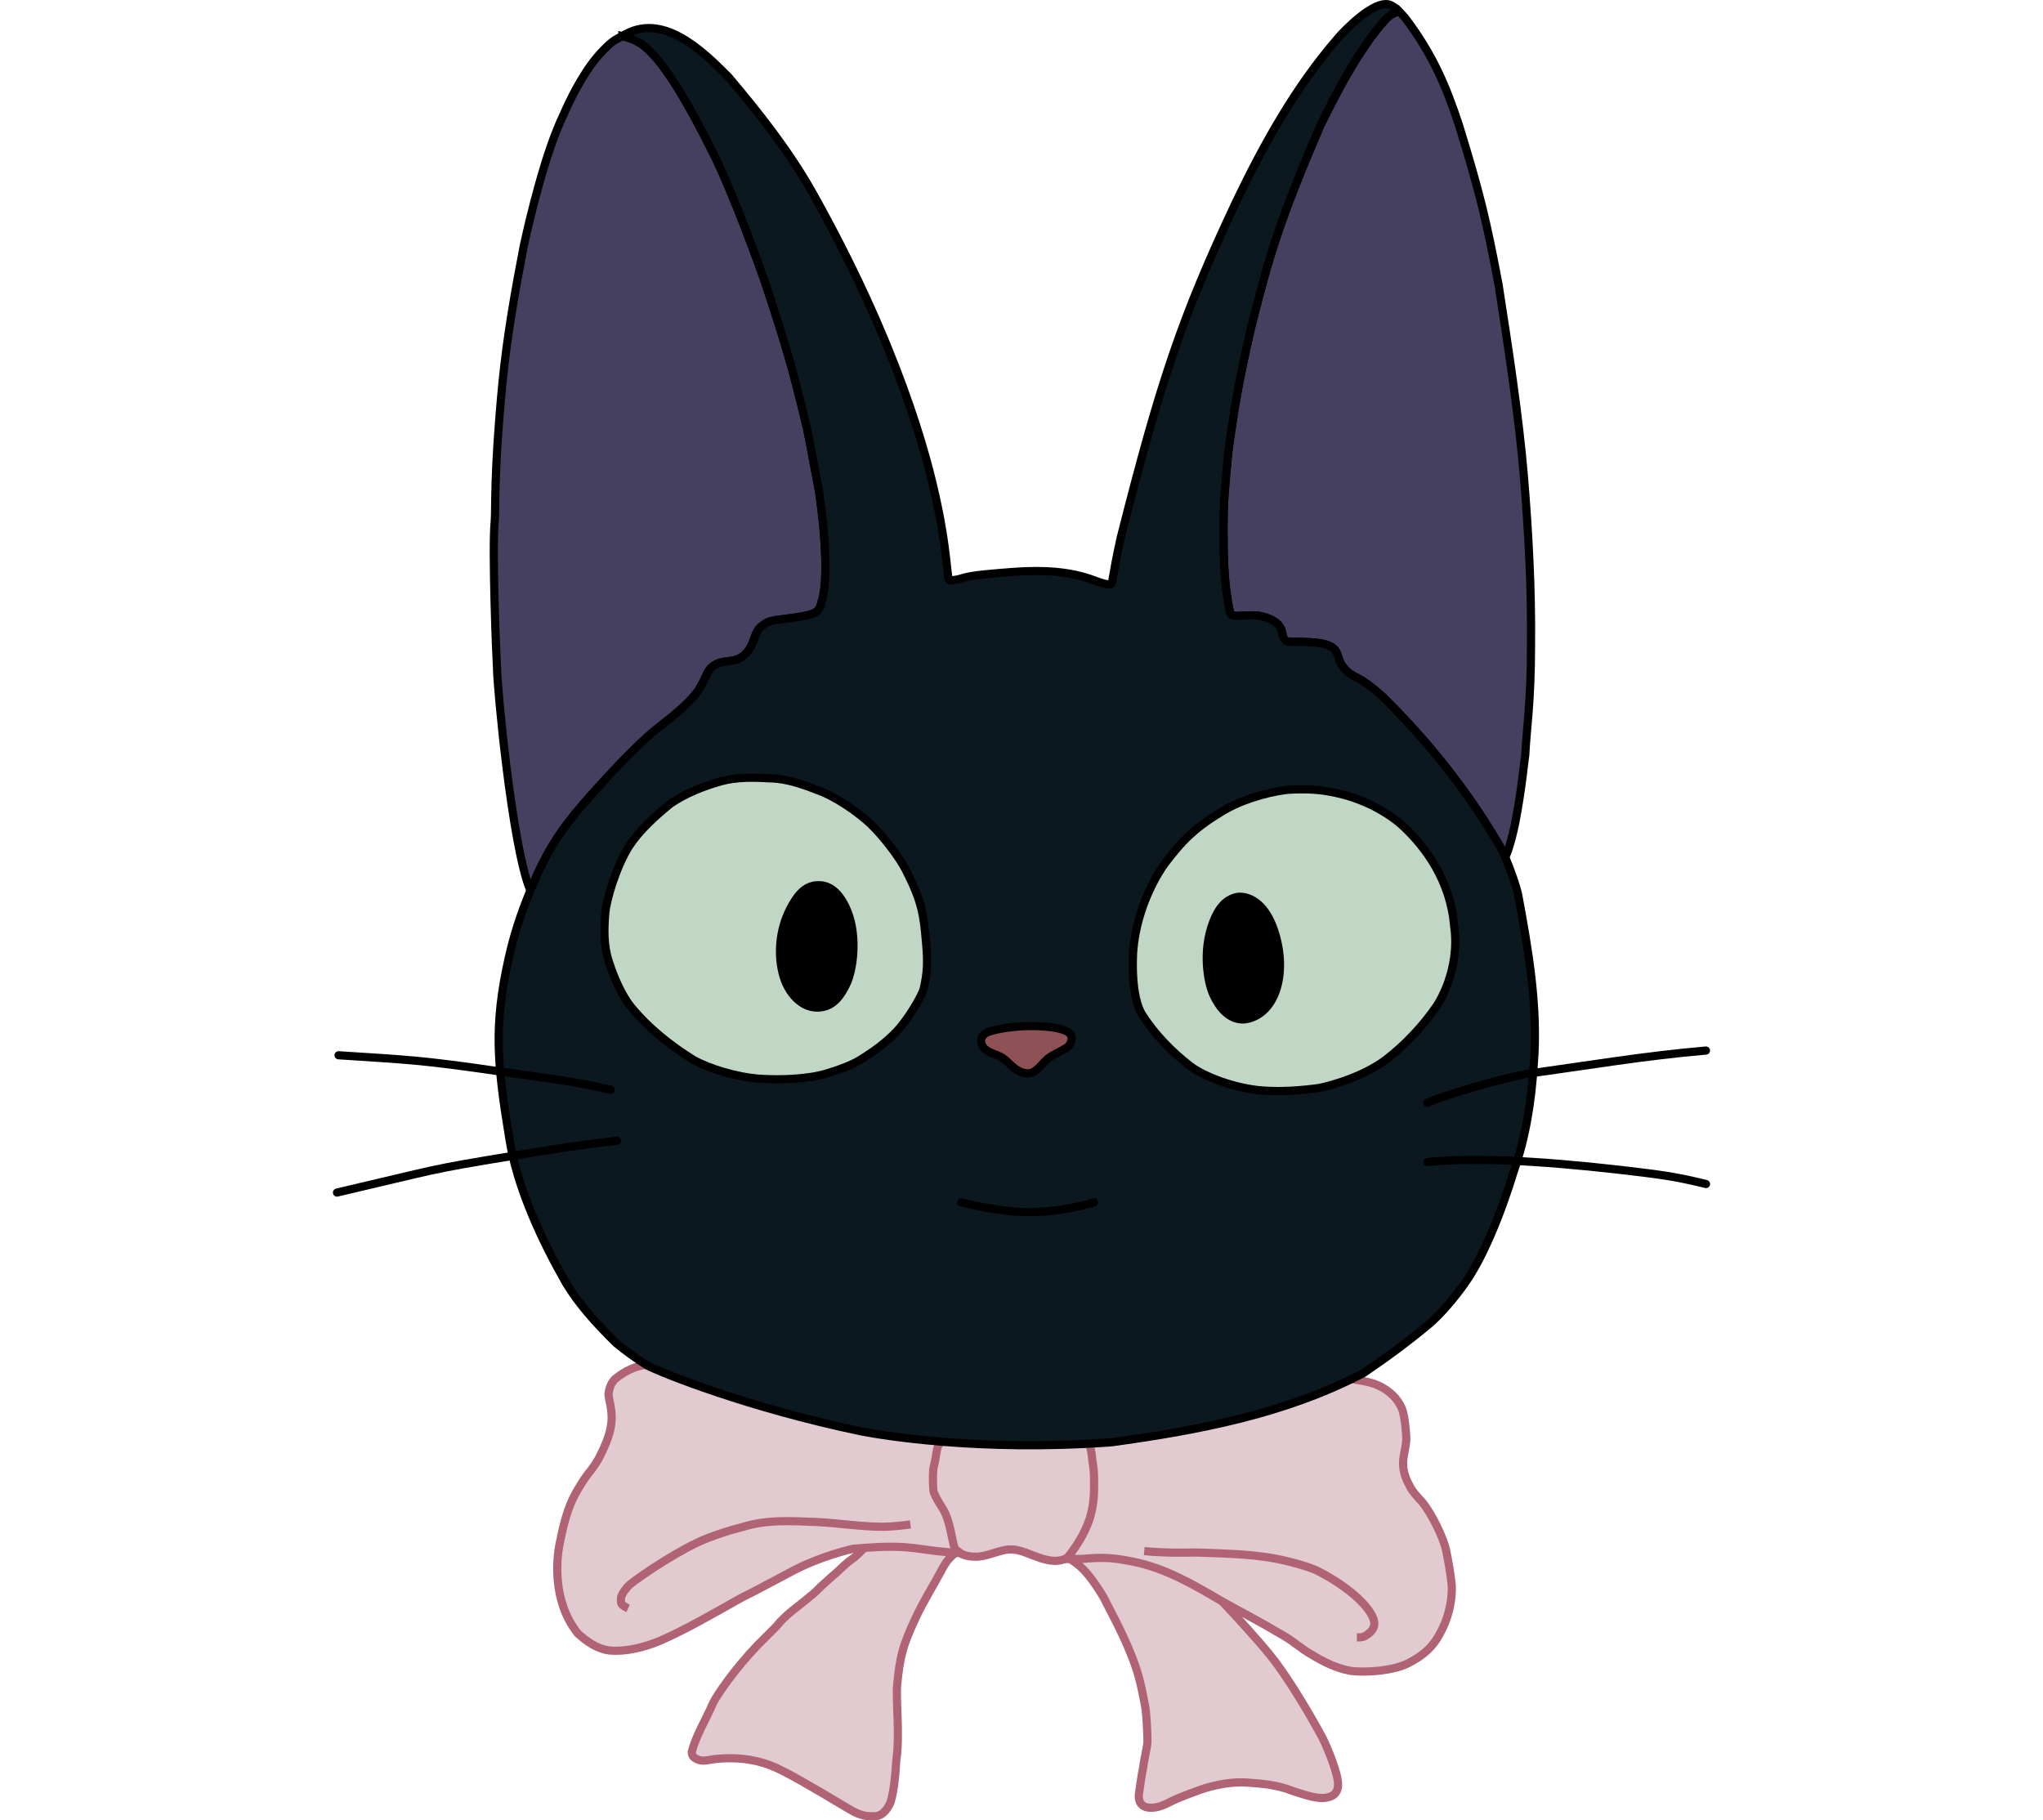
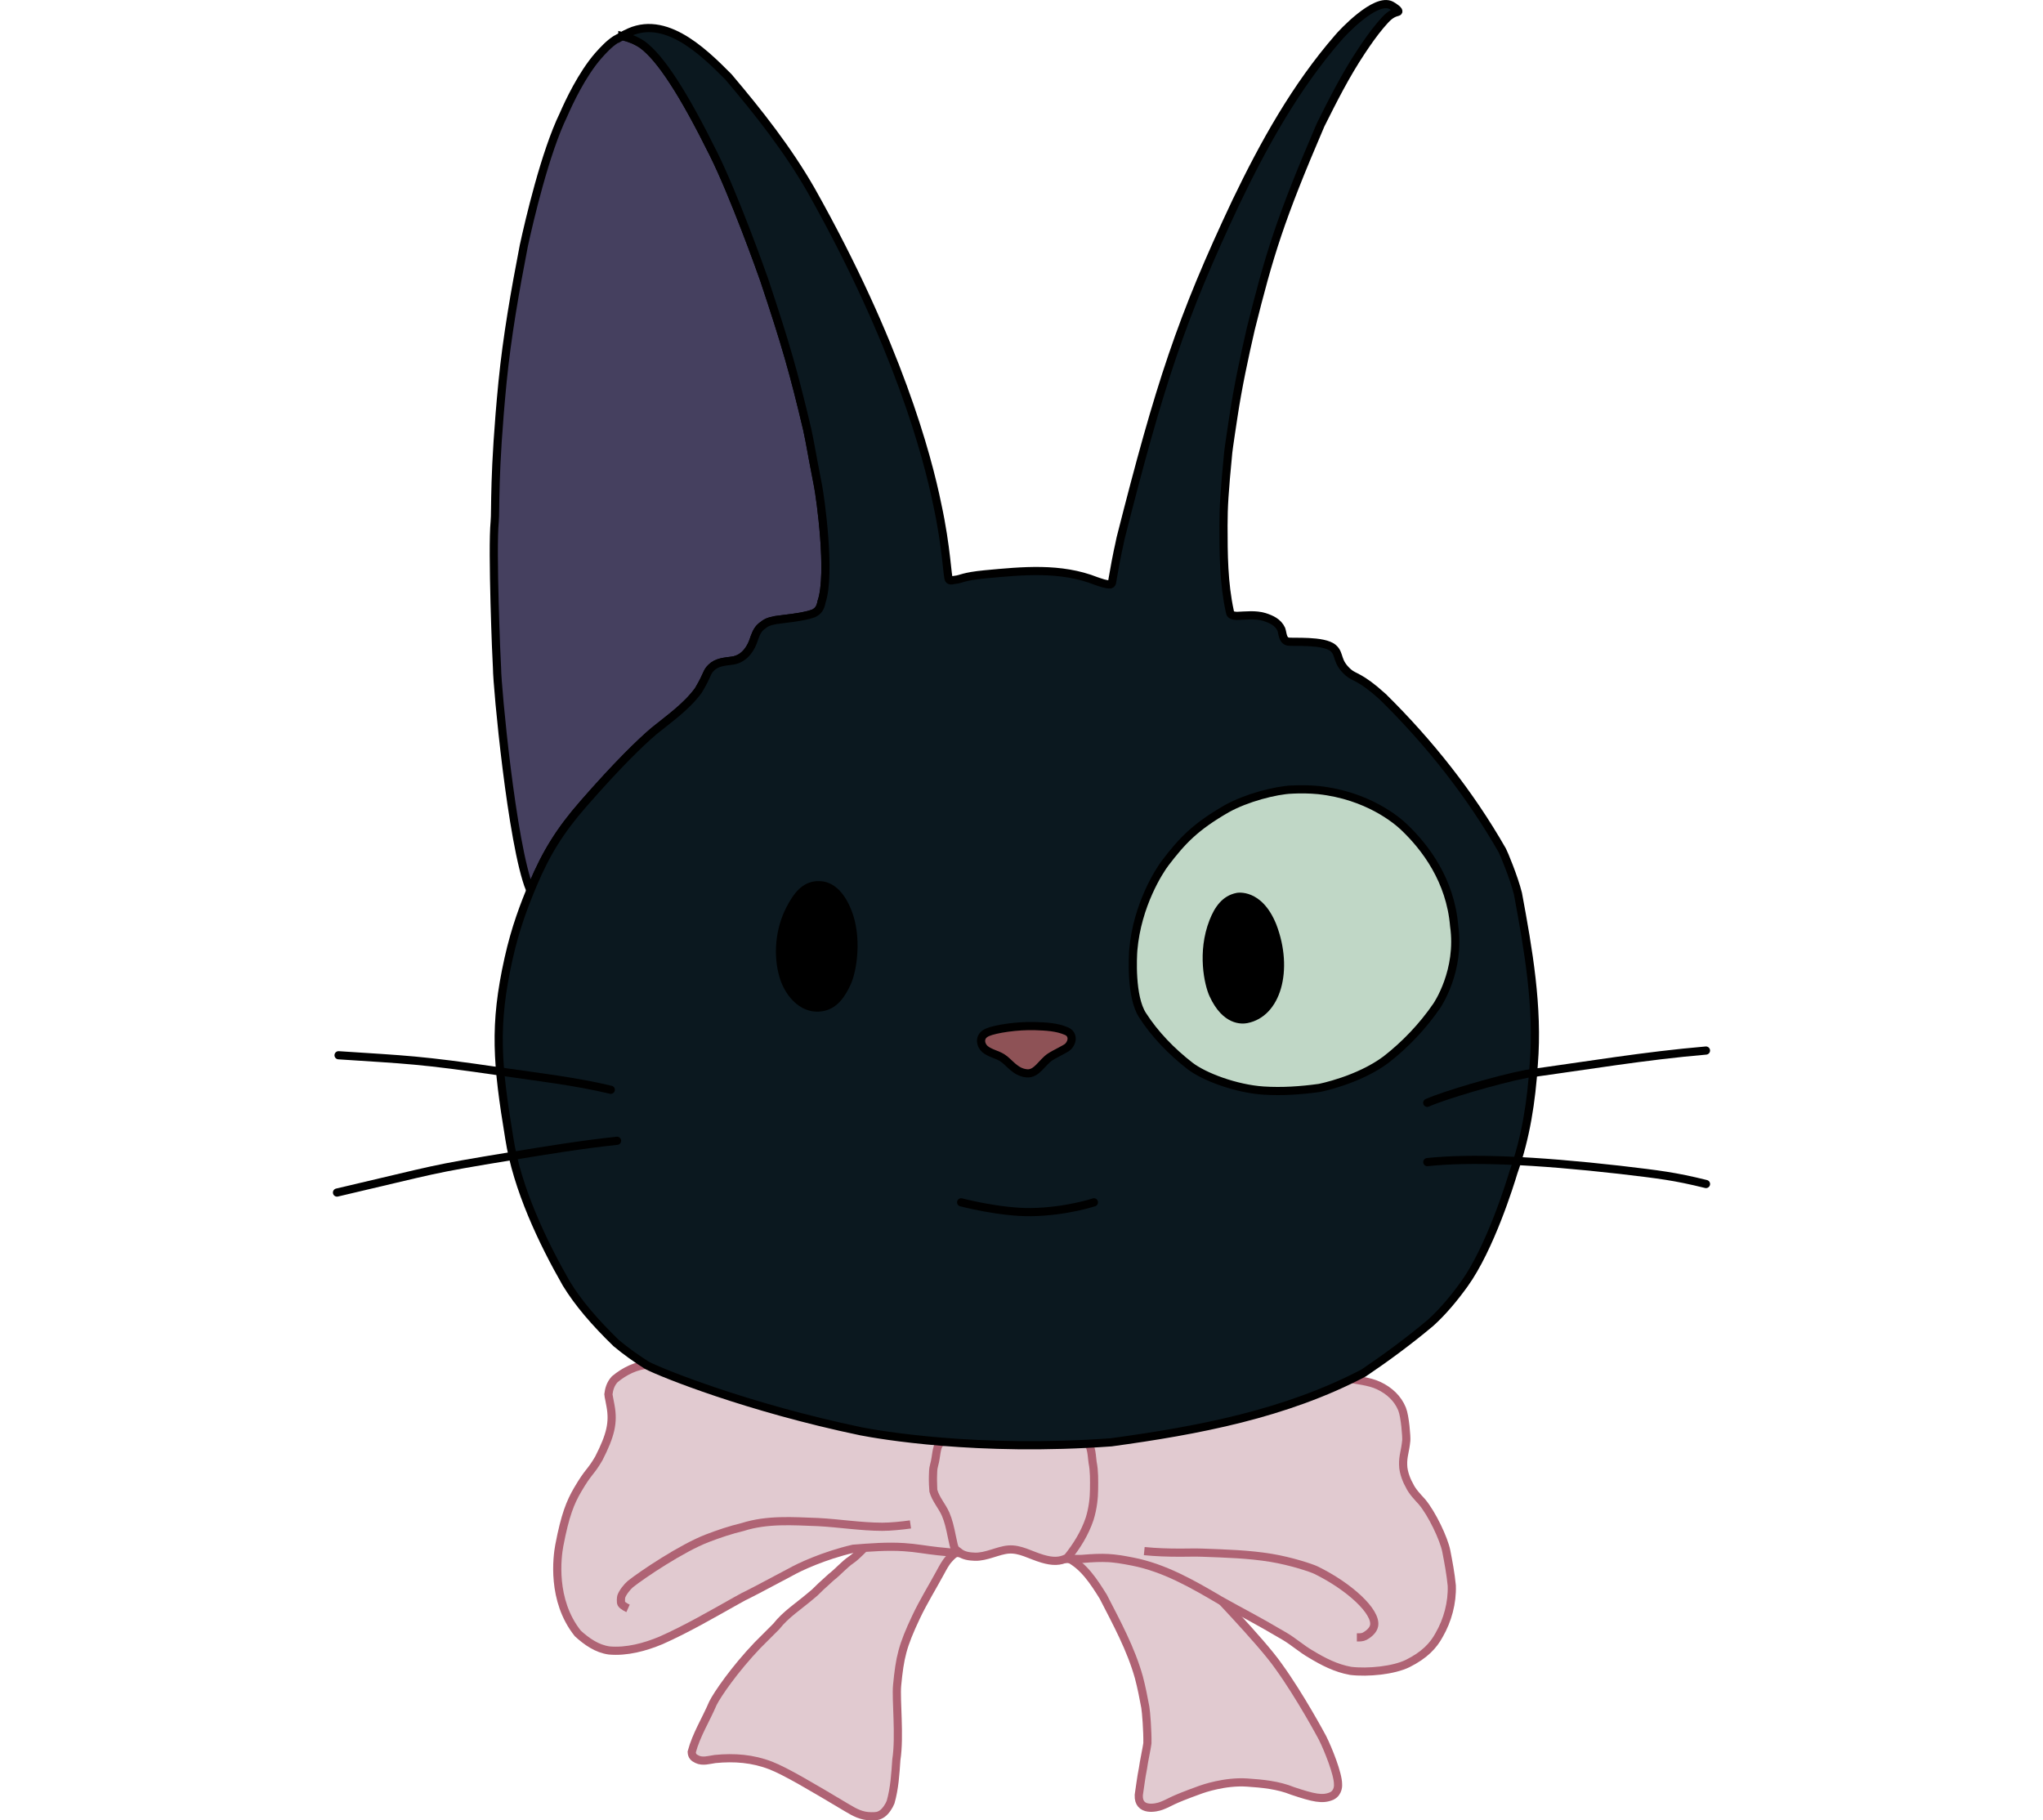
<svg xmlns="http://www.w3.org/2000/svg" xmlns:ns1="http://sodipodi.sourceforge.net/DTD/sodipodi-0.dtd" xmlns:ns2="http://www.inkscape.org/namespaces/inkscape" version="1.1" id="svg1" width="500" height="445.487" viewBox="0 0 500 445.487" ns1:docname="Jiji_web.svg" ns2:version="1.4 (86a8ad7, 2024-10-11)">
  <defs id="defs1" />
  <ns1:namedview id="namedview1" pagecolor="#bbbbbb" bordercolor="#999999" borderopacity="1" ns2:showpageshadow="0" ns2:pageopacity="0" ns2:pagecheckerboard="0" ns2:deskcolor="#d1d1d1" ns2:zoom="2" ns2:cx="319.5" ns2:cy="262.25" ns2:window-width="1920" ns2:window-height="1017" ns2:window-x="-8" ns2:window-y="-8" ns2:window-maximized="1" ns2:current-layer="g1" ns2:document-units="px" />
  <g ns2:groupmode="layer" ns2:label="Image" id="g1" transform="translate(4.716,-123.64)">
    <path style="display:inline;fill:#e1cad0;fill-opacity:1;stroke:#af6374;stroke-width:2;stroke-dasharray:none;stroke-opacity:1" d="m 287.271,507.8 c 3.062,3.619 16.568,17.34 20.953,23.656 5.187,7.167 10.535,17.103 10.72,17.472 1.434,2.867 3.808,8.843 3.808,11.328 0.014,0.139 0.18,2.054 -1.536,2.912 -2.277,0.981 -4.458,0.466 -9.6,-1.248 -3.556,-1.438 -7.37,-1.792 -11.136,-2.048 -5.391,-0.367 -10.861,1.56 -11.328,1.728 -7.987,2.888 -7.018,2.964 -9.6,3.968 -1.227,0.477 -5.741,1.514 -5.568,-2.624 0.213,-1.25 0.563,-4.316 1.024,-6.528 0.147,-1.297 1.007,-5.314 1.088,-6.144 0.06,-2.884 -0.314,-7.763 -0.512,-8.832 -0.455,-2.458 -0.932,-4.887 -1.568,-7.296 -1.948,-6.971 -5.447,-13.37 -8.736,-19.776 -2.243,-3.592 -4.724,-7.486 -8.576,-9.408" id="bow_rb" ns1:nodetypes="csssssasssssssss" />
    <path style="display:inline;fill:#e1cad0;fill-opacity:1;stroke:#af6374;stroke-width:2;stroke-dasharray:none;stroke-opacity:1" d="m 206.833,502.475 c 0.095,-0.223 -1.889,1.979 -3.121,2.805 -1.834,1.241 -3.248,2.978 -4.992,4.32 -4.76,4.255 -2.814,2.805 -5.184,4.736 -2.794,2.377 -5.979,4.411 -8.256,7.328 -1.527,1.544 -3.072,3.072 -4.608,4.608 -5.621,5.897 -9.801,11.985 -10.912,14.208 -1.683,3.965 -4.083,7.731 -5.184,11.904 0.049,0.982 0.471,1.405 1.312,1.792 1.371,0.676 2.974,0.138 4.416,-0.064 4.726,-0.46 9.208,-0.12 13.632,1.6 3.576,1.391 9.893,5.122 18.624,10.336 1.983,1.184 3.628,2.08 5.952,2.08 1.071,0 1.781,0.003 2.688,-0.64 0.873,-0.618 1.657,-1.846 2.048,-2.816 0.967,-3.406 1.168,-6.85 1.408,-10.368 0.906,-5.846 -0.147,-14.749 0.192,-18.24 0.667,-6.861 1.27,-9.567 4.64,-16.704 1.769,-3.747 3.96,-7.267 5.952,-10.944 0.586,-1.082 1.246,-2.353 2.08,-3.264 0.767,-0.838 1.255,-1.288 2.585,-2.13" id="bow_lb" ns1:nodetypes="csssssssssssssssssssc" />
    <path style="display:inline;fill:#e1cad0;fill-opacity:1;stroke:#af6374;stroke-width:2;stroke-dasharray:none;stroke-opacity:1" d="m 154.131,457.572 c -3.108,0.191 -5.975,1.595 -8.403,3.612 -1.112,1.214 -1.402,2.57 -1.536,3.648 0.659,3.947 -0.554,-2.872 0.512,2.88 0.746,4.031 0.044,7.15 -2.88,12.864 -2.074,3.556 -2.426,2.953 -5.184,7.68 -1.768,3.03 -3.053,6.144 -4.48,13.632 -0.493,2.659 -1.955,13.378 4.544,21.504 2.156,1.956 4.658,3.747 7.68,4.16 4.286,0.381 8.733,-0.819 12.672,-2.464 6.354,-2.821 12.371,-6.336 18.432,-9.728 4.59,-2.55 -2.517,1.427 13.248,-6.976 2.178,-1.24 8.116,-4.034 15.36,-5.728 4.159,-0.321 8.311,-0.664 12.48,-0.384 2.747,0.164 5.46,0.691 8.197,0.983 1.617,0.173 3.654,0.367 5.294,0.471 20.683,-27.4 -29.443,-47.922 -75.935,-46.155 z" id="bow_lt" ns1:nodetypes="csssssssssssssscc" />
    <path style="display:inline;fill:#e1cad0;fill-opacity:1;stroke:#af6374;stroke-width:2;stroke-dasharray:none;stroke-opacity:1" d="m 256.196,505.161 c 0,0 3.005,0.015 3.772,-0.009 5.689,-0.467 7.591,-0.31 12.48,0.64 7.806,1.519 14.737,5.513 21.504,9.504 5.974,3.368 8.028,4.25 15.744,8.8 2.158,1.272 4.171,3.077 6.336,4.32 3.075,1.868 6.242,3.496 9.792,4.128 4.215,0.516 10.599,-0.116 14.016,-1.824 4.072,-2.036 6.238,-4.34 7.648,-6.944 2.087,-3.598 3.247,-7.911 3.104,-12.096 -0.284,-2.924 -0.818,-5.742 -1.344,-8.448 -0.579,-2.978 -3.497,-9.161 -5.984,-12.096 -1.147,-1.264 -2.346,-2.475 -3.072,-4.032 -0.417,-0.679 -1.504,-3.012 -1.504,-4.992 -0.06,-2.216 0.497,-3.162 0.768,-5.952 0.079,-0.814 -0.289,-5.855 -1.024,-7.68 -1.06,-2.632 -3.163,-4.532 -5.696,-5.728 -1.267,-0.598 -2.496,-0.885 -4.032,-1.184 -0.79,-0.154 -3.205,-0.53 -3.715,-0.591 -51.475,-2.863 -80.918,4.309 -68.793,44.184 z" id="bow_rt" ns1:nodetypes="cssssssssssssssssscc" />
    <path id="bow_center" style="display:inline;fill:#e1cad0;fill-opacity:1;stroke:#af6374;stroke-width:2;stroke-dasharray:none;stroke-opacity:1" d="m 226.15,476.49 c -1.908,0.2 -1.502,3.187 -2.277,5.814 -0.257,0.871 -0.217,1.787 -0.258,2.688 -0.038,0.824 0.073,3.362 0.098,3.455 0.56,2.092 2.148,3.772 3.008,5.76 0.649,1.499 1.076,3.258 1.535,5.568 0.7,3.521 0.736,2.851 1.793,3.744 1.008,0.851 2.488,1.043 3.807,1.088 2.812,0.096 5.705,-1.569 8.256,-1.76 2.851,-0.213 5.256,1.348 8.256,2.24 2.519,0.749 4.342,0.751 6.145,-0.225 2.293,-2.84 4.242,-5.969 5.439,-9.504 0.826,-2.656 1.078,-5.215 1.09,-7.295 0.013,-2.187 0.081,-4.377 -0.354,-6.529 -0.165,-0.817 -0.209,-4.58 -1.439,-4.621 -13.758,-0.456 -25.83,-1.397 -35.098,-0.424 z" ns1:nodetypes="ssssssssssassssss" />
    <path style="display:inline;fill:none;stroke:#af6374;stroke-width:2;stroke-dasharray:none;stroke-opacity:1" d="m 275.328,503.232 c 2.946,0.294 5.875,0.384 8.832,0.384 1.792,0 3.585,-0.068 5.376,0 5.644,0.213 11.324,0.357 16.896,1.28 4.744,0.786 9.753,2.425 10.944,3.008 8.123,3.98 14.835,10.149 14.208,13.568 -0.208,1.137 -1.288,2.041 -2.304,2.592 -0.569,0.308 -1.253,0.288 -1.92,0.288" id="right_bow_fold" />
    <path style="display:inline;fill:none;stroke:#af6374;stroke-width:2;stroke-dasharray:none;stroke-opacity:1" d="m 148.992,517.248 c 0,0 -1.297,-0.577 -1.632,-1.152 -0.2,-0.343 -0.089,-1.558 -0.032,-1.728 0.344,-1.017 1.434,-2.377 2.24,-3.072 2.978,-2.366 12.594,-8.811 18.816,-11.2 2.822,-1.083 5.7,-2.052 8.64,-2.752 6.045,-1.918 12.218,-1.444 18.432,-1.216 5.255,0.274 10.482,1.138 15.744,1.152 1.933,0.006 4.906,-0.286 6.912,-0.576" id="left_bow_fold" />
    <path id="left_ear" style="display:inline;fill:#45405f;fill-opacity:1;stroke:#000000;stroke-width:2;stroke-dasharray:none;stroke-opacity:1" d="m 147.597,132.469 c 1.725,0.409 3.382,1.069 4.851,2.059 4.531,3.272 10.238,12.212 17.44,26.752 4.992,9.984 11.743,28.855 12.448,30.912 5.214,15.643 7.176,22.455 10.496,36.48 0.989,4.653 0.557,3.056 2.688,14.016 0.478,2.456 3.186,21.319 0.832,28.224 -0.27,1.424 -0.742,2.296 -2.048,2.88 -2.647,0.956 -7.895,1.37 -9.216,1.6 -1.759,0.366 -2.223,0.546 -3.456,1.536 -1.099,0.882 -1.523,2.257 -1.984,3.584 -0.415,1.194 -1.81,4.34 -5.12,4.8 -1.892,0.263 -3.783,0.327 -5.184,1.728 -1.231,1.231 -0.686,1.444 -3.136,5.568 -2.94,4.011 -7.068,6.847 -10.88,9.952 -3.231,2.737 -8.912,8.222 -17.344,17.888 -5.565,6.38 -9.028,11.885 -12.333,19.758 l -0.699,1.046 c -4.429,-11.098 -8.024,-49.805 -8.024,-54.02 -0.154,-2.034 -1.246,-29.015 -0.576,-35.904 0.282,-2.9 -0.294,-11.409 1.92,-34.176 1.113,-11.236 3.073,-22.335 5.216,-33.408 1.344,-6.164 5.207,-22.764 9.728,-32.064 1.278,-2.954 4.483,-9.807 8.48,-14.4 1.282,-1.436 2.609,-2.877 4.224,-3.936 4.031,-2.203 1.677,-0.875 1.677,-0.875 z" ns1:nodetypes="cccccscccssssccscccscccccc" />
-     <path style="display:inline;fill:#45405f;fill-opacity:1;stroke:#000000;stroke-width:2;stroke-dasharray:none;stroke-opacity:1" d="m 333.152,129.792 c -1.683,1.986 -3.196,4.17 -4.64,6.336 -3.859,5.789 -6.945,11.906 -10.016,18.048 -9.965,23.207 -12.531,31.69 -17.088,49.92 -1.638,7.116 -3.17,14.287 -4.256,21.504 -0.091,0.55 -1.256,8.267 -1.28,8.832 -0.935,9.717 -1.152,13.201 -1.152,17.856 6.6e-4,7.01 0.045,14.046 1.536,20.928 0.106,0.692 0.215,1.068 1.728,1.152 2.24,-0.079 4.533,-0.388 6.72,0.256 1.708,0.543 3.361,1.284 4.16,3.008 0.367,1.017 0.272,2.671 1.6,3.008 0.992,0.251 8.817,-0.438 11.136,1.632 1.712,1.528 0.627,3.234 3.648,5.92 1.507,1.34 2.852,0.9 8.448,5.952 11.369,11.204 21.337,23.753 29.264,37.632 l 0.861,1.377 c 0.931,-2.125 1.893,-6.051 2.291,-8.097 1.644,-8.407 2.293,-15.931 2.464,-16.704 0.269,-6.031 1.408,-12.424 1.408,-27.072 0.132,-13.665 -0.602,-27.282 -1.728,-40.896 -1.205,-14.554 -3.773,-31.296 -6.208,-47.04 -2.949,-15.595 -4.557,-22.424 -9.728,-39.168 -3.037,-9.11 -6.178,-16.999 -13.205,-26.239 -0.463,-0.589 -3.432,-3.716 -1.773,-1.38 -1.649,0.402 -2.533,1.279 -4.189,3.235" id="right_ear" ns1:nodetypes="cccssssssssssssssccssssscc" />
    <path style="display:inline;fill:#0b181f;fill-opacity:1;stroke:#000000;stroke-width:2;stroke-dasharray:none;stroke-opacity:1" d="m 333.696,294.144 c -5.596,-5.052 -6.941,-4.612 -8.448,-5.952 -3.021,-2.686 -1.936,-4.392 -3.648,-5.92 -2.319,-2.07 -10.144,-1.38 -11.136,-1.632 -1.328,-0.337 -1.233,-1.991 -1.6,-3.008 -0.799,-1.724 -2.452,-2.465 -4.16,-3.008 -2.187,-0.644 -4.48,-0.335 -6.72,-0.256 -1.513,-0.084 -1.622,-0.46 -1.728,-1.152 -1.491,-6.882 -1.535,-13.918 -1.536,-20.928 0,-4.655 0.217,-8.139 1.152,-17.856 0.024,-0.565 1.189,-8.282 1.28,-8.832 1.086,-7.217 2.618,-14.388 4.256,-21.504 4.557,-18.23 7.123,-26.713 17.088,-49.92 3.071,-6.142 6.157,-12.259 10.016,-18.048 1.444,-2.166 2.957,-4.35 4.64,-6.336 1.657,-1.956 2.54,-2.833 4.189,-3.235 0.737,-0.18 -1.04,-1.318 -1.566,-1.603 -3.819,-2.068 -12.141,6.895 -12.96,7.91 -10.401,11.955 -18.156,25.903 -24.992,40.128 -13.474,28.534 -18.71,44.626 -28.288,82.368 -0.45,2.315 -0.748,3.015 -1.952,9.984 -0.111,0.532 -0.06,1.156 -0.512,1.312 -1.159,0.055 -2.344,-0.443 -3.456,-0.8 -8.779,-3.483 -18.086,-2.518 -27.264,-1.664 -5.51,0.536 -5.761,1.195 -7.296,1.344 -0.597,0.058 -1.096,0.319 -1.504,-0.032 -0.444,-0.382 -0.56,-7.755 -2.88,-18.4 -2.421,-11.895 -9.718,-39.274 -30.816,-76.8 -5.721,-10.014 -12.854,-19.056 -20.288,-27.84 -6.561,-6.617 -16.368,-16.093 -25.971,-9.995 1.725,0.409 3.382,1.069 4.851,2.059 4.531,3.272 10.238,12.212 17.44,26.752 4.992,9.984 11.743,28.855 12.448,30.912 5.214,15.643 7.176,22.455 10.496,36.48 0.989,4.653 0.557,3.056 2.688,14.016 0.478,2.456 3.186,21.319 0.832,28.224 -0.27,1.424 -0.742,2.296 -2.048,2.88 -2.647,0.956 -7.895,1.37 -9.216,1.6 -1.759,0.366 -2.223,0.546 -3.456,1.536 -1.099,0.882 -1.523,2.257 -1.984,3.584 -0.415,1.194 -1.81,4.34 -5.12,4.8 -1.892,0.263 -3.783,0.327 -5.184,1.728 -1.231,1.231 -0.686,1.444 -3.136,5.568 -2.94,4.011 -7.068,6.847 -10.88,9.952 -3.231,2.737 -8.912,8.222 -17.344,17.888 -5.565,6.38 -9.028,11.885 -12.333,19.758 -2.011,4.792 -4.212,10.448 -5.907,18.067 -3.629,16.307 -2.83,25.648 0.192,43.968 1.899,12.237 8.11,25.305 13.952,35.52 2.913,4.766 6.914,9.428 12.224,14.592 2.37,1.971 4.885,3.756 7.488,5.408 3.624,1.895 24.693,10.373 52.416,16.16 4.316,0.839 28.392,5.082 61.248,2.688 21.242,-2.907 42.601,-6.931 61.752,-16.966 5.674,-3.836 11.137,-7.874 16.392,-12.282 3.043,-2.747 5.797,-6.092 8.192,-9.408 6.377,-8.829 11.28,-24.731 12.096,-27.456 3.032,-8.49 4.374,-17.37 4.96,-26.4 1.122,-14.035 -1.316,-28.005 -3.872,-41.76 -1.005,-4.02 -3.528,-10.048 -3.824,-10.56 -7.927,-13.879 -17.895,-26.428 -29.264,-37.632 z" id="head" ns1:nodetypes="sssssssssssssssssssssssssssssssssssssssssssssssssssssssssssss" />
    <path style="display:inline;fill:none;stroke:#000000;stroke-width:2;stroke-linecap:round;stroke-dasharray:none;stroke-opacity:1" d="m 77.76,415.488 c 25.377,-5.906 21.59,-5.458 43.084,-8.992 8.442,-1.388 16.881,-2.768 25.46,-3.68" id="whisker_lb" ns1:nodetypes="csc" />
    <path style="display:inline;fill:none;stroke:#000000;stroke-width:2;stroke-linecap:round;stroke-dasharray:none;stroke-opacity:1" d="m 144.768,390.336 c -8.718,-2.088 -17.67,-3.098 -26.546,-4.401 C 97.825,382.941 94.891,382.997 78.144,381.888" id="whisker_lt" ns1:nodetypes="csc" />
    <path style="display:inline;fill:none;stroke:#000000;stroke-width:2;stroke-linecap:round;stroke-dasharray:none;stroke-opacity:1" d="m 344.597,408.036 c 10.694,-1.136 26.288,-0.468 47.083,1.883 10.01,1.187 13.329,1.567 21.128,3.477" id="whisker_rb" ns1:nodetypes="csc" />
    <path style="display:inline;fill:none;stroke:#000000;stroke-width:2;stroke-linecap:round;stroke-dasharray:none;stroke-opacity:1" d="m 344.583,393.529 c 4.09,-1.818 16.877,-5.643 24.347,-7.096 14.966,-2.04 28.817,-4.41 43.87,-5.698" id="whisker_rt" ns1:nodetypes="csc" />
    <path style="display:inline;fill:#8e5256;fill-opacity:1;stroke:#000000;stroke-width:2;stroke-dasharray:none;stroke-opacity:1" d="m 248.64,374.752 c 2.592,0.086 5.305,0.206 7.68,1.248 1.505,0.66 1.634,2.411 0.384,3.744 -0.544,0.581 -3.055,1.665 -4.416,2.56 -2.008,1.321 -3.303,4.281 -5.76,4 -2.834,-0.274 -4.219,-2.724 -5.952,-3.808 -1.335,-0.835 -3.018,-1.1 -4.224,-2.112 -1.056,-0.886 -1.695,-3.089 0.576,-4.096 1.928,-0.855 7.343,-1.682 11.712,-1.536 z" id="nose" />
-     <path style="display:inline;fill:#c0d7c6;fill-opacity:1;stroke:#000000;stroke-width:2;stroke-dasharray:none;stroke-opacity:1" d="m 183.744,314.112 c 4.414,0.107 8.608,1.707 12.672,3.296 0.613,0.247 5.995,2.504 11.904,7.84 3.825,3.756 7.348,8.717 8.672,11.328 3.966,7.821 4.334,10.827 4.96,18.048 0.384,4.422 0.317,7.105 -0.64,11.136 -0.547,1.78 -3.775,7.344 -6.656,10.368 -2.574,2.702 -5.657,4.92 -8.832,6.88 -2.13,1.315 -5.301,2.449 -7.872,3.232 -4.97,1.588 -12.139,1.682 -16.512,1.408 -5.774,-0.362 -12.725,-2.518 -16.512,-4.672 -5.602,-3.489 -10.911,-7.704 -15.104,-12.8 -3.134,-3.808 -5.122,-9.899 -5.504,-11.136 -1.335,-3.94 -1.226,-8.004 -0.896,-12.096 0.348,-3.167 2.499,-10.834 5.76,-16.128 2.678,-4.071 6.406,-7.409 10.176,-10.496 3.768,-2.59 8.108,-4.25 12.48,-5.504 3.897,-1.034 7.916,-0.902 11.904,-0.704 z" id="left_eye" />
    <path style="display:inline;fill:#c0d7c6;fill-opacity:1;stroke:#000000;stroke-width:2;stroke-dasharray:none;stroke-opacity:1" d="m 311.424,316.864 c 2.174,-0.096 4.362,-0.084 6.528,0.128 12.07,1.301 19.209,7.391 20.928,9.024 5.284,5.02 11.359,13.093 12.288,24.192 1.584,10.977 -4.104,19.362 -4.256,19.584 -3.417,4.985 -7.678,9.473 -12.448,13.184 -6.751,5.03 -16.164,6.891 -16.32,6.912 -4.506,0.621 -9.093,0.936 -13.632,0.64 -6.683,-0.435 -14.55,-3.353 -18.048,-6.08 -4.446,-3.466 -8.501,-7.611 -11.552,-12.352 -2.968,-4.561 -2.376,-14.493 -2.272,-15.936 0.955,-11.096 6.395,-19.46 7.808,-21.312 4.243,-5.562 7.383,-8.857 15.04,-13.28 4.848,-2.711 11.968,-4.53 15.936,-4.704 z" id="right_eye" ns1:nodetypes="scscsccssccscs" />
    <path style="display:inline;fill:#000000;fill-opacity:1;stroke:none;stroke-width:0.75" d="m 291.28,348.871 c -3.007,7.734 -1.263,15.769 0.024,18.576 3.265,7.124 7.865,6.843 9.24,6.576 8.244,-1.603 11.364,-13.025 7.104,-24.144 -3.567,-8.856 -9.538,-7.759 -9.696,-7.728 -3.566,0.693 -5.433,3.535 -6.672,6.72 z" id="right_pupil" ns1:nodetypes="ssccss" />
    <path style="display:inline;fill:#000000;fill-opacity:1;stroke:none;stroke-width:0.75" d="m 187.729,345.707 c -2.656,5.176 -3.315,11.693 -1.608,17.28 1.455,4.763 5.592,9.291 10.992,8.016 3.247,-0.767 5.073,-3.624 6.36,-6.432 1.535,-3.35 2.818,-11.65 0.144,-18.288 -1.359,-3.373 -3.904,-7.251 -8.376,-7.008 -3.551,0.193 -5.677,2.855 -7.512,6.432 z" id="left_pupil" />
    <path style="fill:none;fill-opacity:1;stroke:#000000;stroke-width:2;stroke-linecap:round;stroke-linejoin:round;stroke-dasharray:none;stroke-opacity:1" d="m 230.51,417.879 c 0,0 9.508,2.507 17.155,2.395 8.552,-0.126 15.345,-2.395 15.345,-2.395" id="mouth" ns1:nodetypes="csc" />
  </g>
</svg>